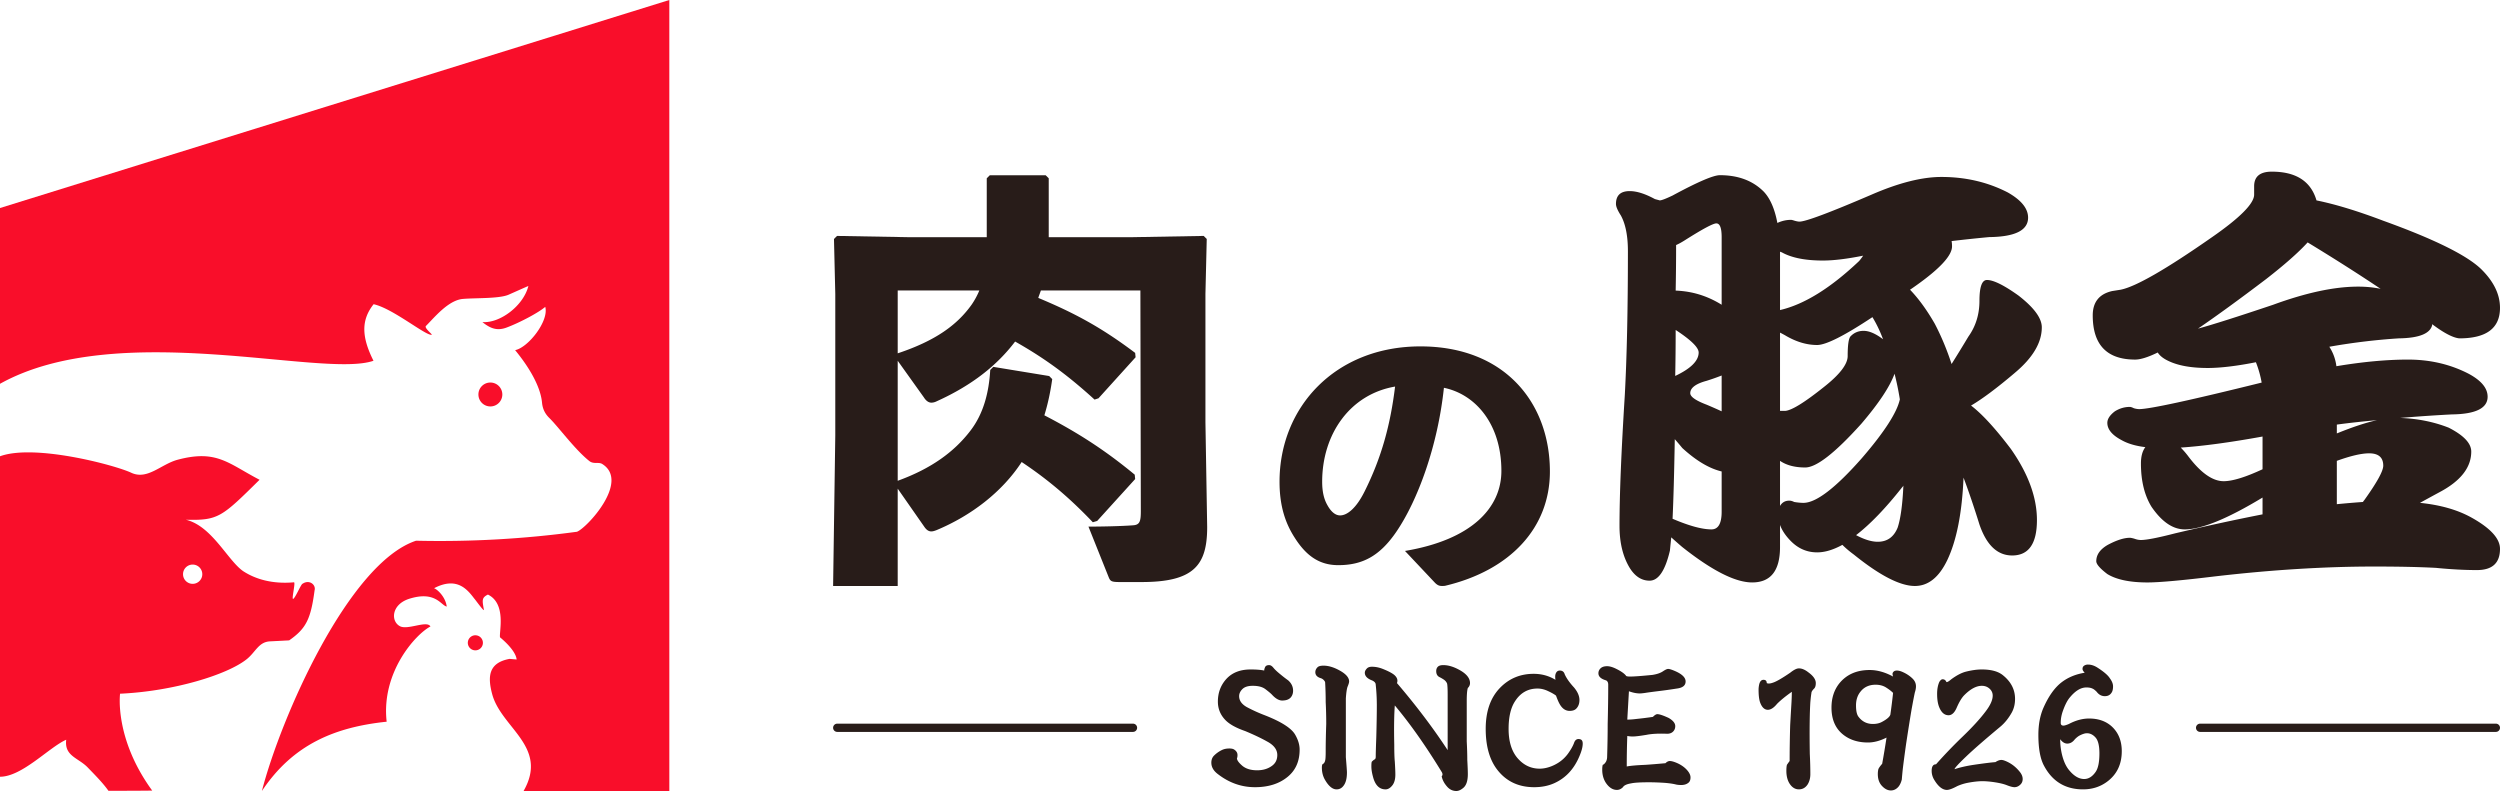
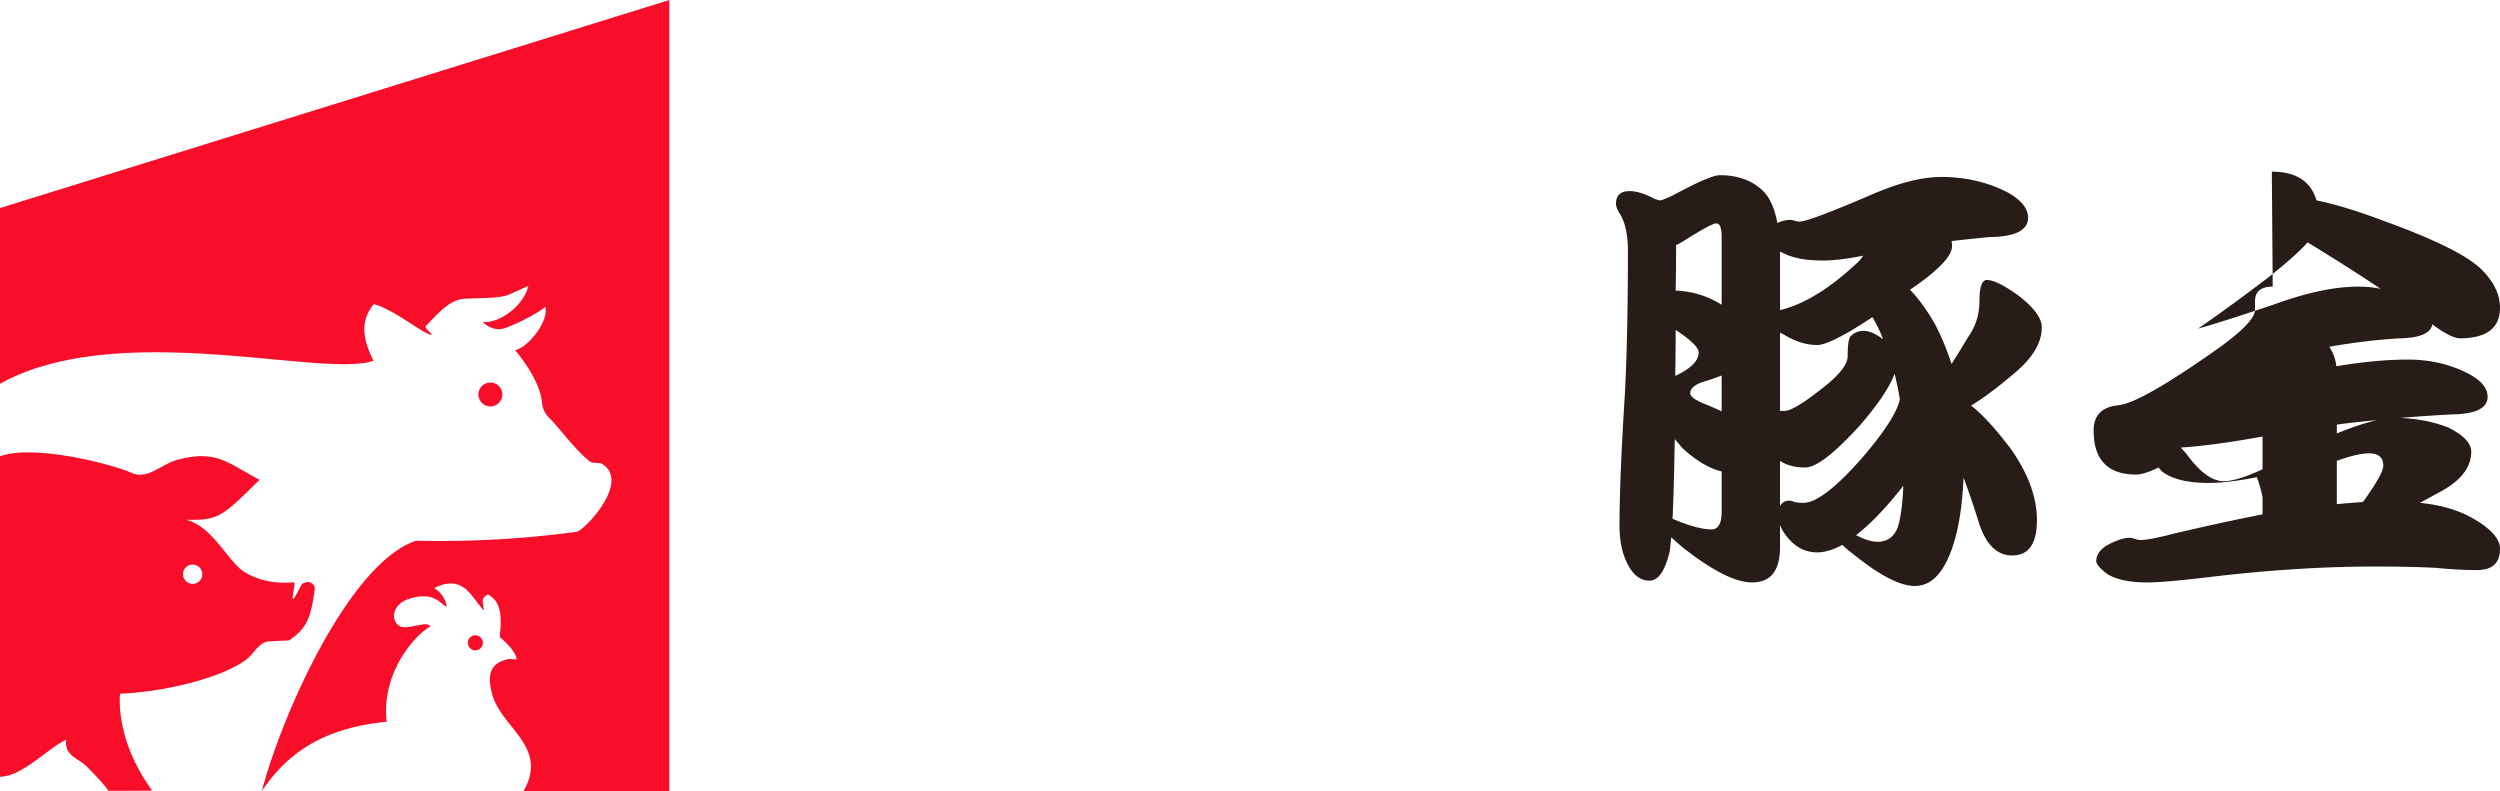
<svg xmlns="http://www.w3.org/2000/svg" id="_レイヤー_1" width="1146.754" height="96mm" viewBox="0 0 860.065 272.126">
  <defs>
    <style>.cls-1{fill:#281c19}</style>
  </defs>
-   <path class="cls-1" d="M560.651 65.746c2.434 0 5.325.913 8.671 2.738l1.674.456c.608 0 2.077-.556 4.411-1.673 8.62-4.664 14.046-6.998 16.278-6.998 6.287 0 11.307 1.878 15.06 5.629 2.23 2.334 3.803 5.933 4.716 10.8 1.521-.708 3.093-1.064 4.716-1.064.202 0 .609.102 1.217.304.709.205 1.267.304 1.673.304 2.13 0 10.395-3.092 24.797-9.28 9.33-4.054 17.342-6.084 24.036-6.084 8.314 0 15.92 1.775 22.819 5.324 4.663 2.639 6.998 5.529 6.998 8.671 0 4.362-4.465 6.594-13.388 6.694-4.361.406-8.67.863-12.93 1.369.1.509.152 1.117.152 1.826 0 3.144-4.16 7.658-12.474 13.539-.711.508-1.37.965-1.978 1.369 2.94 3.042 5.78 6.948 8.519 11.714 2.23 4.26 4.157 8.875 5.78 13.843a520.828 520.828 0 0 0 5.782-9.432c2.533-3.549 3.803-7.656 3.803-12.322 0-4.766.86-7.15 2.586-7.15 2.229 0 5.83 1.776 10.8 5.324 5.375 4.16 8.063 7.811 8.063 10.954 0 5.274-3.095 10.496-9.28 15.669-6.084 5.172-11.104 8.925-15.06 11.257 3.75 2.84 8.315 7.81 13.692 14.908 5.982 8.52 8.975 16.684 8.975 24.493 0 8.112-2.84 12.17-8.519 12.17-5.073 0-8.823-3.551-11.257-10.65-1.928-6.184-3.754-11.56-5.477-16.124-.509 12.17-2.384 21.654-5.628 28.447-2.841 5.88-6.542 8.823-11.106 8.823-5.073 0-12.07-3.6-20.993-10.8-1.521-1.118-2.84-2.233-3.955-3.347-3.145 1.723-6.035 2.586-8.671 2.586-3.45 0-6.442-1.27-8.976-3.803-1.825-1.826-3.095-3.702-3.803-5.629v7.606c0 8.113-3.195 12.17-9.584 12.17-5.78 0-13.793-4.057-24.036-12.17a168.555 168.555 0 0 1-3.803-3.346c-.204 2.027-.356 3.548-.456 4.563-1.624 6.896-3.956 10.345-6.998 10.345-2.738 0-5.02-1.472-6.846-4.412-2.334-3.855-3.499-8.67-3.499-14.452 0-10.649.609-25.657 1.826-45.03.708-13.182 1.065-29.664 1.065-49.44 0-5.272-.813-9.38-2.434-12.322-1.117-1.724-1.674-3.043-1.674-3.956 0-2.94 1.571-4.411 4.716-4.411zm14.756 112.725c5.679 2.434 10.14 3.651 13.387 3.651 2.332 0 3.5-2.028 3.5-6.085v-13.843c-4.26-1.013-8.774-3.701-13.54-8.063a99.802 99.802 0 0 0-2.586-3.043c-.204 11.767-.456 20.894-.76 27.383zm.913-49.137c5.374-2.534 8.063-5.222 8.063-8.062 0-1.724-2.639-4.31-7.91-7.759 0 5.579-.053 10.853-.153 15.821zm.152-29.36c5.679.204 10.953 1.826 15.821 4.868V81.567c0-3.143-.608-4.716-1.825-4.716-1.117 0-4.716 1.928-10.801 5.78-1.117.711-2.13 1.27-3.043 1.674 0 5.377-.052 10.599-.152 15.67zm15.821 29.208a74.378 74.378 0 0 1-5.172 1.826c-3.753 1.015-5.629 2.434-5.629 4.26 0 1.216 1.876 2.535 5.63 3.955 1.924.812 3.65 1.573 5.171 2.281v-12.322zm20.081-22.514c8.315-1.926 17.392-7.554 27.23-16.886.507-.609.963-1.217 1.37-1.826-5.58 1.117-10.193 1.674-13.844 1.674-5.985 0-10.649-.913-13.995-2.739a6.355 6.355 0 0 0-.761-.304v20.08zm0 34.684h1.825c2.23-.202 6.592-2.89 13.083-8.062 5.577-4.36 8.367-7.96 8.367-10.801 0-3.651.304-5.881.913-6.694 1.217-1.317 2.738-1.977 4.564-1.977 1.925 0 4.157.965 6.694 2.89-1.016-2.738-2.233-5.272-3.652-7.606-9.636 6.389-15.973 9.584-19.015 9.584-3.552 0-7.15-1.065-10.801-3.195a42.47 42.47 0 0 0-1.978-1.065v26.926zm0 32.708c.708-1.217 1.773-1.826 3.195-1.826.506 0 1.065.152 1.673.457 1.217.204 2.282.304 3.195.304 4.36 0 11.053-5.12 20.08-15.365 7.706-8.923 12.068-15.67 13.083-20.233a97.823 97.823 0 0 0-1.825-8.823c-1.624 4.464-5.427 10.192-11.41 17.19-9.028 10.04-15.467 15.06-19.32 15.06-3.551 0-6.441-.76-8.671-2.281v15.517zm42.443-6.998a2.396 2.396 0 0 1-.456.608c-5.681 7.203-10.953 12.679-15.821 16.43 2.838 1.521 5.324 2.282 7.454 2.282 3.244 0 5.526-1.621 6.845-4.868 1.013-3.043 1.674-7.859 1.978-14.452zm126.751-108.01c8.315 0 13.437 3.297 15.365 9.888 6.49 1.32 14.148 3.651 22.971 6.998 17.442 6.29 28.65 11.816 33.62 16.582 4.36 4.26 6.541 8.723 6.541 13.387 0 6.998-4.666 10.497-13.995 10.497-2.13-.202-5.173-1.774-9.128-4.716 0-.1-.052-.152-.152-.152-.509 3.144-4.362 4.768-11.562 4.868a216.478 216.478 0 0 0-23.883 2.89 15.72 15.72 0 0 1 2.434 6.694c9.127-1.522 17.342-2.282 24.644-2.282 7.606 0 14.552 1.623 20.841 4.868 4.36 2.334 6.542 4.97 6.542 7.91 0 3.956-4.108 5.985-12.322 6.085-5.884.305-11.817.711-17.8 1.217 5.983.205 11.562 1.32 16.735 3.347 5.172 2.638 7.758 5.377 7.758 8.215 0 5.477-3.65 10.142-10.953 13.996a1225.508 1225.508 0 0 0-6.694 3.65c6.998.711 12.879 2.385 17.647 5.02 6.591 3.652 9.888 7.253 9.888 10.802 0 4.868-2.638 7.302-7.91 7.302-4.362 0-9.078-.255-14.148-.76-5.78-.305-12.83-.457-21.145-.457-16.939 0-35.092 1.114-54.462 3.347-11.664 1.418-19.524 2.13-23.579 2.13-6.085 0-10.701-.966-13.843-2.891-2.537-1.928-3.804-3.399-3.804-4.412 0-2.232 1.317-4.107 3.956-5.628 3.042-1.621 5.576-2.434 7.606-2.434.304 0 .81.102 1.521.304.81.304 1.571.456 2.282.456 1.925 0 5.83-.76 11.714-2.282 10.748-2.533 20.789-4.715 30.12-6.541v-5.78c-12.07 7.301-20.993 10.952-26.773 10.952-4.058 0-7.861-2.586-11.41-7.758-2.434-3.955-3.65-8.923-3.65-14.908 0-2.434.505-4.31 1.52-5.63-3.346-.403-6.085-1.216-8.214-2.433-3.247-1.724-4.868-3.701-4.868-5.933 0-1.317.86-2.636 2.586-3.956 1.62-1.012 3.346-1.52 5.172-1.52.304 0 .76.151 1.37.456.707.204 1.316.304 1.825.304 3.548 0 17.594-3.043 42.138-9.128a36.324 36.324 0 0 0-1.977-6.998c-6.694 1.32-12.223 1.978-16.582 1.978-5.68 0-10.192-.81-13.54-2.434-1.725-.81-2.942-1.773-3.65-2.89-3.347 1.623-5.933 2.434-7.759 2.434-9.736 0-14.604-5.07-14.604-15.213 0-4.564 2.23-7.352 6.694-8.367l2.89-.456c5.173-1.013 15.67-7.048 31.49-18.103 9.634-6.694 14.452-11.562 14.452-14.604v-2.89c0-3.347 2.028-5.02 6.085-5.02zM750.23 153.98a29.792 29.792 0 0 1 2.739 3.195c4.26 5.578 8.264 8.367 12.018 8.367 3.042 0 7.503-1.37 13.387-4.108v-11.257c-11.158 2.03-20.537 3.296-28.144 3.803zm5.933-40.922c4.868-1.317 13.487-4.055 25.862-8.215 11.357-4.157 21.093-6.237 29.208-6.237 2.738 0 5.324.254 7.758.76-7.404-4.967-15.771-10.292-25.1-15.973-3.145 3.45-7.911 7.659-14.3 12.627-9.23 6.998-17.038 12.679-23.428 17.038zm47.768 36.054c5.476-2.23 10.09-3.751 13.843-4.564-4.666.406-9.28.913-13.843 1.521v3.043zm0 24.34a364.42 364.42 0 0 1 8.975-.76c.202-.305.354-.507.457-.609 4.36-6.085 6.541-10.04 6.541-11.866 0-2.838-1.624-4.26-4.868-4.26-2.638 0-6.34.863-11.105 2.587v14.908z" />
+   <path class="cls-1" d="M560.651 65.746c2.434 0 5.325.913 8.671 2.738l1.674.456c.608 0 2.077-.556 4.411-1.673 8.62-4.664 14.046-6.998 16.278-6.998 6.287 0 11.307 1.878 15.06 5.629 2.23 2.334 3.803 5.933 4.716 10.8 1.521-.708 3.093-1.064 4.716-1.064.202 0 .609.102 1.217.304.709.205 1.267.304 1.673.304 2.13 0 10.395-3.092 24.797-9.28 9.33-4.054 17.342-6.084 24.036-6.084 8.314 0 15.92 1.775 22.819 5.324 4.663 2.639 6.998 5.529 6.998 8.671 0 4.362-4.465 6.594-13.388 6.694-4.361.406-8.67.863-12.93 1.369.1.509.152 1.117.152 1.826 0 3.144-4.16 7.658-12.474 13.539-.711.508-1.37.965-1.978 1.369 2.94 3.042 5.78 6.948 8.519 11.714 2.23 4.26 4.157 8.875 5.78 13.843a520.828 520.828 0 0 0 5.782-9.432c2.533-3.549 3.803-7.656 3.803-12.322 0-4.766.86-7.15 2.586-7.15 2.229 0 5.83 1.776 10.8 5.324 5.375 4.16 8.063 7.811 8.063 10.954 0 5.274-3.095 10.496-9.28 15.669-6.084 5.172-11.104 8.925-15.06 11.257 3.75 2.84 8.315 7.81 13.692 14.908 5.982 8.52 8.975 16.684 8.975 24.493 0 8.112-2.84 12.17-8.519 12.17-5.073 0-8.823-3.551-11.257-10.65-1.928-6.184-3.754-11.56-5.477-16.124-.509 12.17-2.384 21.654-5.628 28.447-2.841 5.88-6.542 8.823-11.106 8.823-5.073 0-12.07-3.6-20.993-10.8-1.521-1.118-2.84-2.233-3.955-3.347-3.145 1.723-6.035 2.586-8.671 2.586-3.45 0-6.442-1.27-8.976-3.803-1.825-1.826-3.095-3.702-3.803-5.629v7.606c0 8.113-3.195 12.17-9.584 12.17-5.78 0-13.793-4.057-24.036-12.17a168.555 168.555 0 0 1-3.803-3.346c-.204 2.027-.356 3.548-.456 4.563-1.624 6.896-3.956 10.345-6.998 10.345-2.738 0-5.02-1.472-6.846-4.412-2.334-3.855-3.499-8.67-3.499-14.452 0-10.649.609-25.657 1.826-45.03.708-13.182 1.065-29.664 1.065-49.44 0-5.272-.813-9.38-2.434-12.322-1.117-1.724-1.674-3.043-1.674-3.956 0-2.94 1.571-4.411 4.716-4.411zm14.756 112.725c5.679 2.434 10.14 3.651 13.387 3.651 2.332 0 3.5-2.028 3.5-6.085v-13.843c-4.26-1.013-8.774-3.701-13.54-8.063a99.802 99.802 0 0 0-2.586-3.043c-.204 11.767-.456 20.894-.76 27.383zm.913-49.137c5.374-2.534 8.063-5.222 8.063-8.062 0-1.724-2.639-4.31-7.91-7.759 0 5.579-.053 10.853-.153 15.821zm.152-29.36c5.679.204 10.953 1.826 15.821 4.868V81.567c0-3.143-.608-4.716-1.825-4.716-1.117 0-4.716 1.928-10.801 5.78-1.117.711-2.13 1.27-3.043 1.674 0 5.377-.052 10.599-.152 15.67zm15.821 29.208a74.378 74.378 0 0 1-5.172 1.826c-3.753 1.015-5.629 2.434-5.629 4.26 0 1.216 1.876 2.535 5.63 3.955 1.924.812 3.65 1.573 5.171 2.281v-12.322zm20.081-22.514c8.315-1.926 17.392-7.554 27.23-16.886.507-.609.963-1.217 1.37-1.826-5.58 1.117-10.193 1.674-13.844 1.674-5.985 0-10.649-.913-13.995-2.739a6.355 6.355 0 0 0-.761-.304v20.08zm0 34.684h1.825c2.23-.202 6.592-2.89 13.083-8.062 5.577-4.36 8.367-7.96 8.367-10.801 0-3.651.304-5.881.913-6.694 1.217-1.317 2.738-1.977 4.564-1.977 1.925 0 4.157.965 6.694 2.89-1.016-2.738-2.233-5.272-3.652-7.606-9.636 6.389-15.973 9.584-19.015 9.584-3.552 0-7.15-1.065-10.801-3.195a42.47 42.47 0 0 0-1.978-1.065v26.926zm0 32.708c.708-1.217 1.773-1.826 3.195-1.826.506 0 1.065.152 1.673.457 1.217.204 2.282.304 3.195.304 4.36 0 11.053-5.12 20.08-15.365 7.706-8.923 12.068-15.67 13.083-20.233a97.823 97.823 0 0 0-1.825-8.823c-1.624 4.464-5.427 10.192-11.41 17.19-9.028 10.04-15.467 15.06-19.32 15.06-3.551 0-6.441-.76-8.671-2.281v15.517zm42.443-6.998a2.396 2.396 0 0 1-.456.608c-5.681 7.203-10.953 12.679-15.821 16.43 2.838 1.521 5.324 2.282 7.454 2.282 3.244 0 5.526-1.621 6.845-4.868 1.013-3.043 1.674-7.859 1.978-14.452zm126.751-108.01c8.315 0 13.437 3.297 15.365 9.888 6.49 1.32 14.148 3.651 22.971 6.998 17.442 6.29 28.65 11.816 33.62 16.582 4.36 4.26 6.541 8.723 6.541 13.387 0 6.998-4.666 10.497-13.995 10.497-2.13-.202-5.173-1.774-9.128-4.716 0-.1-.052-.152-.152-.152-.509 3.144-4.362 4.768-11.562 4.868a216.478 216.478 0 0 0-23.883 2.89 15.72 15.72 0 0 1 2.434 6.694c9.127-1.522 17.342-2.282 24.644-2.282 7.606 0 14.552 1.623 20.841 4.868 4.36 2.334 6.542 4.97 6.542 7.91 0 3.956-4.108 5.985-12.322 6.085-5.884.305-11.817.711-17.8 1.217 5.983.205 11.562 1.32 16.735 3.347 5.172 2.638 7.758 5.377 7.758 8.215 0 5.477-3.65 10.142-10.953 13.996a1225.508 1225.508 0 0 0-6.694 3.65c6.998.711 12.879 2.385 17.647 5.02 6.591 3.652 9.888 7.253 9.888 10.802 0 4.868-2.638 7.302-7.91 7.302-4.362 0-9.078-.255-14.148-.76-5.78-.305-12.83-.457-21.145-.457-16.939 0-35.092 1.114-54.462 3.347-11.664 1.418-19.524 2.13-23.579 2.13-6.085 0-10.701-.966-13.843-2.891-2.537-1.928-3.804-3.399-3.804-4.412 0-2.232 1.317-4.107 3.956-5.628 3.042-1.621 5.576-2.434 7.606-2.434.304 0 .81.102 1.521.304.81.304 1.571.456 2.282.456 1.925 0 5.83-.76 11.714-2.282 10.748-2.533 20.789-4.715 30.12-6.541v-5.78a36.324 36.324 0 0 0-1.977-6.998c-6.694 1.32-12.223 1.978-16.582 1.978-5.68 0-10.192-.81-13.54-2.434-1.725-.81-2.942-1.773-3.65-2.89-3.347 1.623-5.933 2.434-7.759 2.434-9.736 0-14.604-5.07-14.604-15.213 0-4.564 2.23-7.352 6.694-8.367l2.89-.456c5.173-1.013 15.67-7.048 31.49-18.103 9.634-6.694 14.452-11.562 14.452-14.604v-2.89c0-3.347 2.028-5.02 6.085-5.02zM750.23 153.98a29.792 29.792 0 0 1 2.739 3.195c4.26 5.578 8.264 8.367 12.018 8.367 3.042 0 7.503-1.37 13.387-4.108v-11.257c-11.158 2.03-20.537 3.296-28.144 3.803zm5.933-40.922c4.868-1.317 13.487-4.055 25.862-8.215 11.357-4.157 21.093-6.237 29.208-6.237 2.738 0 5.324.254 7.758.76-7.404-4.967-15.771-10.292-25.1-15.973-3.145 3.45-7.911 7.659-14.3 12.627-9.23 6.998-17.038 12.679-23.428 17.038zm47.768 36.054c5.476-2.23 10.09-3.751 13.843-4.564-4.666.406-9.28.913-13.843 1.521v3.043zm0 24.34a364.42 364.42 0 0 1 8.975-.76c.202-.305.354-.507.457-.609 4.36-6.085 6.541-10.04 6.541-11.866 0-2.838-1.624-4.26-4.868-4.26-2.638 0-6.34.863-11.105 2.587v14.908z" />
  <path d="M90.1 272.126c10.749-16.15 25.301-21.998 42.923-23.84-1.94-17.08 10.049-30.16 15.064-32.76-1.18-2.211-7.781 1.317-10.471-.079-3.257-1.69-3.011-7.516 3.23-9.468 9.035-2.826 10.898 2.377 12.844 2.686-.475-3.517-3.42-6.015-4.363-6.298 7.844-4.117 11.45.411 13.864 3.603-.059-.214 3.259 4.476 3.29 3.86-.599-3.38-.804-4.193 1.376-5.283 6.448 3.171 3.791 12.943 4.164 14.711.004.022 5.373 4.234 5.714 7.626l-2.434-.212c-7.24 1.34-7.598 6.058-5.982 12.124 3.113 11.675 19.521 18.07 10.801 33.33h50.144V0L0 71.57v60.468c40.59-22.625 111.036-1.808 128.488-7.928-2.158-4.278-3.18-7.835-3.147-10.977.034-3.14 1.124-5.866 3.192-8.478 6.63 1.452 17.98 10.936 19.978 10.514.389-.082-2.675-2.345-1.97-3.042 1.018-1.005 2.33-2.485 3.839-3.97 2.556-2.518 5.676-5.052 8.882-5.32 2.19-.184 5.233-.2 8.147-.332 2.914-.134 5.7-.385 7.375-1.04.217-.085 1.936-.854 3.616-1.6 1.68-.745 3.319-1.469 3.374-1.463-1.705 6.822-9.801 12.868-15.819 12.407 2.433 1.936 4.794 3.206 8.325 1.88 2.384-.895 5.186-2.213 7.654-3.538 2.466-1.325 4.598-2.658 5.64-3.586 1.364 4.775-5.8 13.985-10.357 14.897 4.876 5.923 8.751 12.56 9.256 18.082.189 2.063 1.002 3.777 2.48 5.227 3.25 3.188 8.767 10.83 13.783 14.833 1.49 1.187 3.188.236 4.453 1.026 9.603 6.008-5.368 22.065-8.692 23.307a351.223 351.223 0 0 1-55.362 3.083c-23.26 7.718-46.633 61.148-53.034 86.106zm73.03-48.423a2.59 2.59 0 1 1 .824-5.114 2.59 2.59 0 0 1-.825 5.114zm5.57-92.102a4.113 4.113 0 1 0 0 8.226 4.113 4.113 0 0 0 0-8.226zm-69.227 88.705c5.86-4.072 7.44-7.359 8.754-17.214.533-1.909-1.798-3.828-4.107-2.28-.503-.04-2.66 5.254-3.309 5.217-.514-.036.92-5.668.32-5.703-7.326.668-13.156-1.035-17.397-3.781-5.34-3.601-10.79-15.591-19.784-17.74 11.193.286 12.325-.903 25.347-13.747-10.778-5.605-14.703-10.477-28.161-6.9-5.756 1.533-10.415 7.1-16.008 4.47-5.53-2.599-33.223-10.013-45.128-5.654v110.247c7.594 0 16.92-10.156 22.782-12.739-.704 5.654 4.14 6.188 7.376 9.53 2.616 2.703 5.331 5.444 7.154 8.054 8.977-.023 12.338-.041 15.05-.082-13.11-17.964-11.056-33.33-11.056-33.33 18.222-.812 36.928-6.5 43.627-11.92 3.026-2.449 4.044-5.885 7.93-6.086l6.61-.342zm-36.505-22.764a3.313 3.313 0 1 1 6.626 0 3.313 3.313 0 0 1-6.626 0z" fill="#f90e2a" fill-rule="evenodd" />
-   <path class="cls-1" d="M308.835 165.404c11.562-4.206 19.371-9.912 24.927-17.12 4.655-6.005 6.457-13.363 6.907-21.023l1.052-1.05 19.221 3.152 1.05 1.053c-.6 4.354-1.501 8.557-2.702 12.461 11.563 6.008 20.722 11.863 31.084 20.423l.15 1.503-13.065 14.415-1.5.45c-8.56-9.01-16.368-15.315-24.478-20.722-6.757 10.362-17.418 18.47-29.281 23.426-.752.3-1.352.45-1.803.45-1.201 0-1.952-.902-2.553-1.802l-9.01-12.914v33.487h-22.223l.75-51.808v-48.653l-.45-18.92 1.051-1.05 25.378.45h26.129V61.34l1.05-1.05h19.221l1.051 1.05v20.272h27.93l25.38-.45 1.05 1.05-.45 18.92v44.149l.6 36.038c0 13.065-4.505 18.922-22.525 18.922h-7.507c-3.004 0-3.305-.3-3.904-1.802l-6.908-17.268c4.355 0 11.412-.15 15.316-.45 2.253-.151 2.703-1.202 2.703-4.807l-.15-75.983H358.09c-.3.902-.601 1.653-.901 2.553 12.613 5.257 21.773 10.212 33.336 18.92l.15 1.503-12.763 14.115-1.352.45c-10.211-9.309-18.32-14.866-27.33-19.972-6.157 8.11-14.716 15.018-27.03 20.573-.6.3-1.201.45-1.802.45-.9 0-1.801-.6-2.553-1.802l-9.01-12.612v41.295zm0-65.473v21.624c13.064-4.354 20.422-9.761 25.377-16.667a26.176 26.176 0 0 0 2.704-4.957h-28.081zm174.515 89.608c22.855-3.828 33.166-14.776 33.166-27.533 0-16.156-8.93-26.362-19.772-28.594-2.126 20.091-9.035 38.8-16.37 49.535-5.74 8.398-11.692 11.48-19.984 11.48-6.378 0-10.949-3.082-14.988-9.46-3.083-4.783-5.209-10.63-5.209-19.24 0-25.725 19.24-46.56 48.473-46.56 29.02 0 44.539 19.454 44.539 43.052 0 19.347-13.607 34.016-36.142 39.331-1.488.106-2.232.106-3.401-1.064L483.35 189.54zm-28.487-23.812c0 3.507.638 6.06 1.807 8.079 1.169 2.126 2.657 3.507 4.358 3.507 2.445 0 5.527-2.445 8.397-8.184 5.953-11.906 8.93-23.174 10.524-36.142-15.52 2.657-25.086 16.37-25.086 32.74zm-16.755 64.024c.5.625 1.375 1.437 2.625 2.437.75.626 1.563 1.25 2.438 1.875 1.125 1.001 1.687 2.188 1.687 3.563 0 .875-.25 1.625-.75 2.25-.625.75-1.625 1.125-3 1.125-1.125 0-2.313-.687-3.562-2.063-.5-.499-1.25-1.125-2.25-1.875s-2.438-1.125-4.313-1.125c-1.625 0-2.812.375-3.562 1.125s-1.125 1.563-1.125 2.438c0 1.5.874 2.75 2.625 3.75a53.168 53.168 0 0 0 6.187 2.812c5.75 2.25 9.25 4.5 10.5 6.75 1 1.751 1.5 3.438 1.5 5.063 0 4-1.375 7.125-4.125 9.375-2.875 2.374-6.625 3.562-11.25 3.562s-8.875-1.5-12.75-4.5c-1.5-1.125-2.25-2.437-2.25-3.937 0-1 .312-1.812.938-2.438a9.994 9.994 0 0 1 2.625-1.875c.75-.375 1.624-.562 2.625-.562.75 0 1.312.125 1.687.375.75.5 1.125 1.125 1.125 1.875 0 .5-.063.875-.187 1.125 0 .625.562 1.437 1.687 2.437 1.25 1.125 3 1.688 5.25 1.688 2 0 3.687-.5 5.063-1.5 1.25-.875 1.875-2.125 1.875-3.75 0-1.875-1.188-3.438-3.563-4.688-2-1.125-4.5-2.312-7.5-3.562-3.25-1.125-5.562-2.438-6.937-3.938-1.625-1.75-2.438-3.812-2.438-6.187 0-3 .938-5.562 2.813-7.688 2-2.25 4.812-3.375 8.437-3.375 2 0 3.563.125 4.688.375 0-.375.124-.812.375-1.312.25-.375.687-.563 1.312-.563.5 0 1 .313 1.5.938zm22.462.75c2.376 1.25 3.563 2.562 3.563 3.937 0 .375-.187 1.001-.562 1.875-.25.75-.438 2.063-.563 3.938v20.25c.25 3 .375 4.75.375 5.25 0 2-.375 3.5-1.125 4.5-.625.874-1.437 1.312-2.437 1.312-1.375 0-2.689-1.062-3.938-3.187-.75-1.25-1.125-2.688-1.125-4.313 0-.499.063-.874.188-1.125.5-.25.812-.687.937-1.312.125-.375.188-1.437.188-3.188 0-2.5.062-5.625.187-9.375 0-2.625-.063-5.125-.187-7.5 0-2.374-.063-4.624-.188-6.75 0-.25-.187-.562-.562-.937a2.357 2.357 0 0 0-.938-.563c-1.25-.375-1.875-1.062-1.875-2.062 0-.625.25-1.188.75-1.688.375-.375 1.062-.562 2.063-.562 1.624 0 3.375.5 5.25 1.5zm41.214-.188c2.625 1.376 3.937 2.938 3.937 4.688 0 .625-.25 1.188-.75 1.687-.25.75-.375 2.25-.375 4.5v13.875c.125 2.375.188 4.5.188 6.375.125 2.25.187 3.875.187 4.875 0 2.25-.5 3.813-1.5 4.688-.875.75-1.687 1.125-2.437 1.125-1.25 0-2.313-.5-3.188-1.5-1-1.125-1.625-2.313-1.875-3.563.375-.375.375-.874 0-1.5-5.5-9-10.875-16.624-16.125-22.875-.25 3.375-.312 7.875-.187 13.5 0 2.625.062 4.563.187 5.813.125 2 .188 3.5.188 4.5 0 1.5-.313 2.687-.938 3.562-.75 1-1.562 1.5-2.437 1.5-2.125 0-3.563-1.437-4.313-4.312-.375-1.375-.562-2.562-.562-3.563 0-1 .062-1.562.187-1.687.375-.375.688-.625.938-.75s.375-.438.375-.938c0-1 .062-3.187.187-6.562.125-4.5.188-8.313.188-11.438a64.61 64.61 0 0 0-.375-6.75c0-.625-.438-1.125-1.313-1.5-1.625-.625-2.437-1.5-2.437-2.625 0-.499.25-1 .75-1.5.375-.375.937-.562 1.687-.562 1.25 0 2.5.25 3.75.75 1.875.75 3.188 1.437 3.938 2.062 1 .875 1.312 1.813.937 2.813 6.625 7.75 12.438 15.438 17.438 23.062v-19.125c0-1.875-.063-3.124-.188-3.75-.25-.625-.687-1.125-1.312-1.5-.375-.25-.813-.499-1.313-.75-.75-.375-1.125-1.062-1.125-2.062 0-.625.188-1.125.563-1.5s1-.563 1.875-.563c1.625 0 3.375.5 5.25 1.5zm36.525 1.688c.625 1.375 1.688 2.875 3.188 4.5 1.25 1.5 1.875 2.937 1.875 4.312 0 1.25-.375 2.25-1.125 3-.5.5-1.25.75-2.25.75-1.375 0-2.5-.75-3.375-2.25-.375-.625-.813-1.624-1.313-3-.625-.499-1.625-1.062-3-1.687-1.125-.5-2.25-.75-3.375-.75-3.25 0-5.813 1.437-7.688 4.312-1.5 2.25-2.25 5.438-2.25 9.563s.938 7.375 2.813 9.75c2.125 2.625 4.75 3.937 7.875 3.937 1.375 0 2.813-.312 4.313-.937 2.375-1 4.25-2.5 5.625-4.5.875-1.25 1.5-2.375 1.875-3.375.375-1.125 1.062-1.563 2.062-1.313.625.125.938.626.938 1.5 0 1.125-.375 2.563-1.125 4.313-1.875 4.5-4.813 7.624-8.813 9.375-2 .874-4.25 1.312-6.75 1.312-5.625 0-10-2.187-13.125-6.562-2.375-3.375-3.563-7.875-3.563-13.5 0-6 1.625-10.688 4.875-14.063 3.125-3.25 7-4.875 11.625-4.875 2.75 0 5.25.688 7.5 2.063-.125-.75-.125-1.375 0-1.875.25-.875.75-1.313 1.5-1.313.875 0 1.438.438 1.688 1.313zm17.774-1.875c1.75.875 2.875 1.687 3.375 2.437.25.125.688.188 1.313.188 1.375 0 3.937-.188 7.687-.563 1.625-.25 2.875-.687 3.75-1.312.75-.5 1.313-.75 1.688-.75.5 0 1.437.312 2.812.937 2.125 1.001 3.188 2.126 3.188 3.375 0 1.376-1 2.188-3 2.438-2.375.375-4.625.687-6.75.937-2 .251-3.375.438-4.125.563-.875.125-1.5.187-1.875.187-1.125 0-2.375-.25-3.75-.75-.125 2.126-.313 5.375-.563 9.75.875 0 1.813-.062 2.813-.187 2.375-.25 4.375-.5 6-.75.625-.625 1.125-.938 1.5-.938.75 0 2.062.438 3.937 1.313 1.5.875 2.25 1.812 2.25 2.812 0 .75-.25 1.376-.75 1.875-.5.5-1.187.75-2.062.75-2.875-.124-5.25 0-7.125.375-2.25.375-3.813.563-4.688.563a9.54 9.54 0 0 1-1.875-.188 283.933 283.933 0 0 0-.187 10.5c1.25-.25 3.375-.437 6.375-.562 1.875-.125 4.187-.312 6.937-.563.5-.499 1-.75 1.5-.75.625 0 1.5.251 2.625.75 1.375.626 2.5 1.438 3.375 2.438.75.875 1.125 1.687 1.125 2.437 0 .875-.25 1.5-.75 1.875-.625.5-1.437.75-2.437.75-.75 0-1.375-.063-1.875-.187-1-.25-2.313-.438-3.938-.563-2-.125-3.75-.187-5.25-.187-3 0-5.062.124-6.187.375-1.5.25-2.438.687-2.813 1.312-.625.625-1.312.938-2.062.938-1.5 0-2.813-.875-3.938-2.625-.75-1.25-1.125-2.688-1.125-4.313 0-.75.063-1.312.188-1.687.375-.125.75-.5 1.125-1.125.25-.5.375-1.062.375-1.688.125-4 .187-7.75.187-11.25.125-4.999.188-9.499.188-13.5 0-.75-.25-1.249-.75-1.5-1.75-.499-2.625-1.312-2.625-2.437 0-.75.312-1.375.937-1.875.5-.375 1.188-.563 2.063-.563s1.937.313 3.187.938zm65.973 1.125c1.75 1.25 2.625 2.5 2.625 3.75 0 .875-.187 1.5-.562 1.875-.625.625-.938 1.125-.938 1.5-.125.75-.25 1.812-.375 3.187-.25 4.001-.312 9.938-.187 17.813.125 2.5.187 4.812.187 6.937 0 1.375-.312 2.562-.937 3.563-.75 1.125-1.75 1.687-3 1.687-1.375 0-2.5-.75-3.375-2.25-.625-1.125-.938-2.5-.938-4.125 0-.874.063-1.562.188-2.062.25-.375.562-.813.937-1.313 0-3.874.063-7.999.188-12.375.125-2.25.25-4.437.375-6.562.125-1.875.187-3.5.187-4.875-2.125 1.5-3.812 2.875-5.062 4.125-1.125 1.375-2.188 2.062-3.188 2.062-1.125 0-2-.812-2.625-2.437-.375-1-.562-2.5-.562-4.5 0-.5.062-1.062.187-1.688.25-1.125.75-1.687 1.5-1.687s1.125.375 1.125 1.125c.5.25 1.25.187 2.25-.188 1.125-.375 3.063-1.5 5.813-3.375.625-.499 1.187-.874 1.687-1.125.5-.25.938-.375 1.313-.375 1 0 2.062.438 3.187 1.313zm29.212 1.5c-.125-.375-.188-.687-.188-.938 0-.25.125-.499.375-.75.25-.25.625-.375 1.125-.375s1.063.125 1.688.375c1.5.626 2.75 1.438 3.75 2.438.75.75 1.125 1.625 1.125 2.625 0 .625-.125 1.312-.375 2.062-.25 1.125-.625 3.063-1.125 5.813-.625 3.75-1.25 7.687-1.875 11.812-.375 2.625-.75 5.438-1.125 8.438-.125 1.125-.25 2.437-.375 3.937-.25 1-.625 1.812-1.125 2.438-.75.874-1.625 1.312-2.625 1.312-1.125 0-2.188-.562-3.188-1.687-.875-1-1.312-2.313-1.312-3.938 0-.625.062-1.187.187-1.687.125-.375.563-1 1.313-1.875.5-2.75 1-5.75 1.5-9-2.25 1.125-4.375 1.687-6.375 1.687-3.375 0-6.188-.874-8.438-2.625-2.75-2.125-4.125-5.25-4.125-9.375 0-3.25.875-6 2.625-8.25 2.5-3.124 6-4.687 10.5-4.687 2.625 0 5.313.75 8.063 2.25zm-12.75 9.937c0 1.751.25 3 .75 3.75 1.25 1.751 2.937 2.625 5.062 2.625 1.25 0 2.313-.25 3.188-.75 1.625-.874 2.562-1.687 2.812-2.437.375-2.625.688-5.125.938-7.5-.625-.625-1.438-1.25-2.438-1.875-1-.625-2.187-.938-3.562-.938-2.25 0-4 .813-5.25 2.438-1 1.25-1.5 2.812-1.5 4.687zm50.4-10.5c2.875 2.25 4.313 5 4.313 8.25 0 1.751-.375 3.313-1.125 4.688-1.125 2-2.438 3.625-3.938 4.875-5.25 4.375-9.125 7.75-11.625 10.125-2.75 2.625-4.125 4.125-4.125 4.5 1.875-.625 4.063-1.125 6.563-1.5 3.375-.5 5.875-.813 7.5-.938.75-.499 1.437-.75 2.062-.75.5 0 1.25.251 2.25.75 1.5.75 2.813 1.813 3.938 3.188.75.875 1.125 1.75 1.125 2.625 0 .75-.25 1.375-.75 1.875-.625.625-1.313.937-2.063.937-.625 0-1.562-.25-2.812-.75-1-.375-2.313-.687-3.938-.937s-3.062-.375-4.312-.375c-1.375 0-3.063.187-5.063.562a16.9 16.9 0 0 0-3.562 1.125c-1.625.875-2.813 1.313-3.563 1.313-1.5 0-2.937-1.125-4.312-3.375-.625-1-.938-2.063-.938-3.188 0-.75.125-1.312.375-1.687s.625-.563 1.125-.563a164.238 164.238 0 0 1 9.188-9.562c3.375-3.25 6-6.125 7.875-8.625 1.625-2.125 2.437-3.938 2.437-5.438 0-.874-.312-1.624-.937-2.25-.75-.75-1.688-1.125-2.813-1.125-1.875 0-3.875 1.063-6 3.188-.875.875-1.75 2.313-2.625 4.312-.75 1.751-1.687 2.625-2.812 2.625-1.5 0-2.625-1.062-3.375-3.187-.375-1.125-.563-2.5-.563-4.125s.25-3 .75-4.125c.375-.625.75-.938 1.125-.938.625 0 1.063.313 1.313.938.25.125.812-.188 1.687-.938 1.875-1.375 3.563-2.25 5.063-2.625 2-.499 3.812-.75 5.437-.75 3.125 0 5.5.626 7.125 1.875zm32.775-2.437c2.125 1.375 3.5 2.562 4.125 3.562.75 1.001 1.125 1.938 1.125 2.813 0 1-.188 1.75-.563 2.25-.5.75-1.25 1.125-2.25 1.125-1.125 0-2.062-.5-2.812-1.5-.625-.625-1.125-1-1.5-1.125-.5-.25-1.188-.375-2.063-.375-1.875 0-3.75 1.125-5.625 3.375-.875 1-1.687 2.562-2.437 4.687-.5 1.376-.75 2.75-.75 4.125 0 .626.312.938.937.938.375 0 1-.188 1.875-.563 2.375-1.249 4.688-1.875 6.938-1.875 3.125 0 5.687.875 7.687 2.625 2.375 2.126 3.563 5 3.563 8.625 0 4.5-1.688 8-5.063 10.5-2.375 1.75-5.125 2.625-8.25 2.625-6.125 0-10.625-2.75-13.5-8.25-1.25-2.374-1.875-5.875-1.875-10.5 0-3.499.563-6.562 1.688-9.187 1.75-4 3.812-6.938 6.187-8.813 2.25-1.75 4.938-2.875 8.063-3.375-.5-.499-.75-.937-.75-1.312 0-.5.187-.875.562-1.125.375-.25.813-.375 1.313-.375 1.125 0 2.25.375 3.375 1.125zm-7.875 24.562c-.75 1.001-1.625 1.5-2.625 1.5-.875 0-1.688-.499-2.438-1.5 0 1.376.125 2.75.375 4.125.5 2.625 1.313 4.688 2.438 6.188 1.75 2.25 3.562 3.375 5.437 3.375 1.5 0 2.813-.813 3.938-2.438.875-1.249 1.312-3.375 1.312-6.375 0-2.625-.437-4.437-1.312-5.437s-1.875-1.5-3-1.5c-.625 0-1.438.25-2.438.75-.5.25-1.062.687-1.687 1.312zm-324.036-2.52H288.028a1.417 1.417 0 1 1 0-2.834h101.754a1.417 1.417 0 1 1 0 2.834zm468.866 0H756.894a1.417 1.417 0 1 1 0-2.834h101.754a1.417 1.417 0 1 1 0 2.834z" />
</svg>